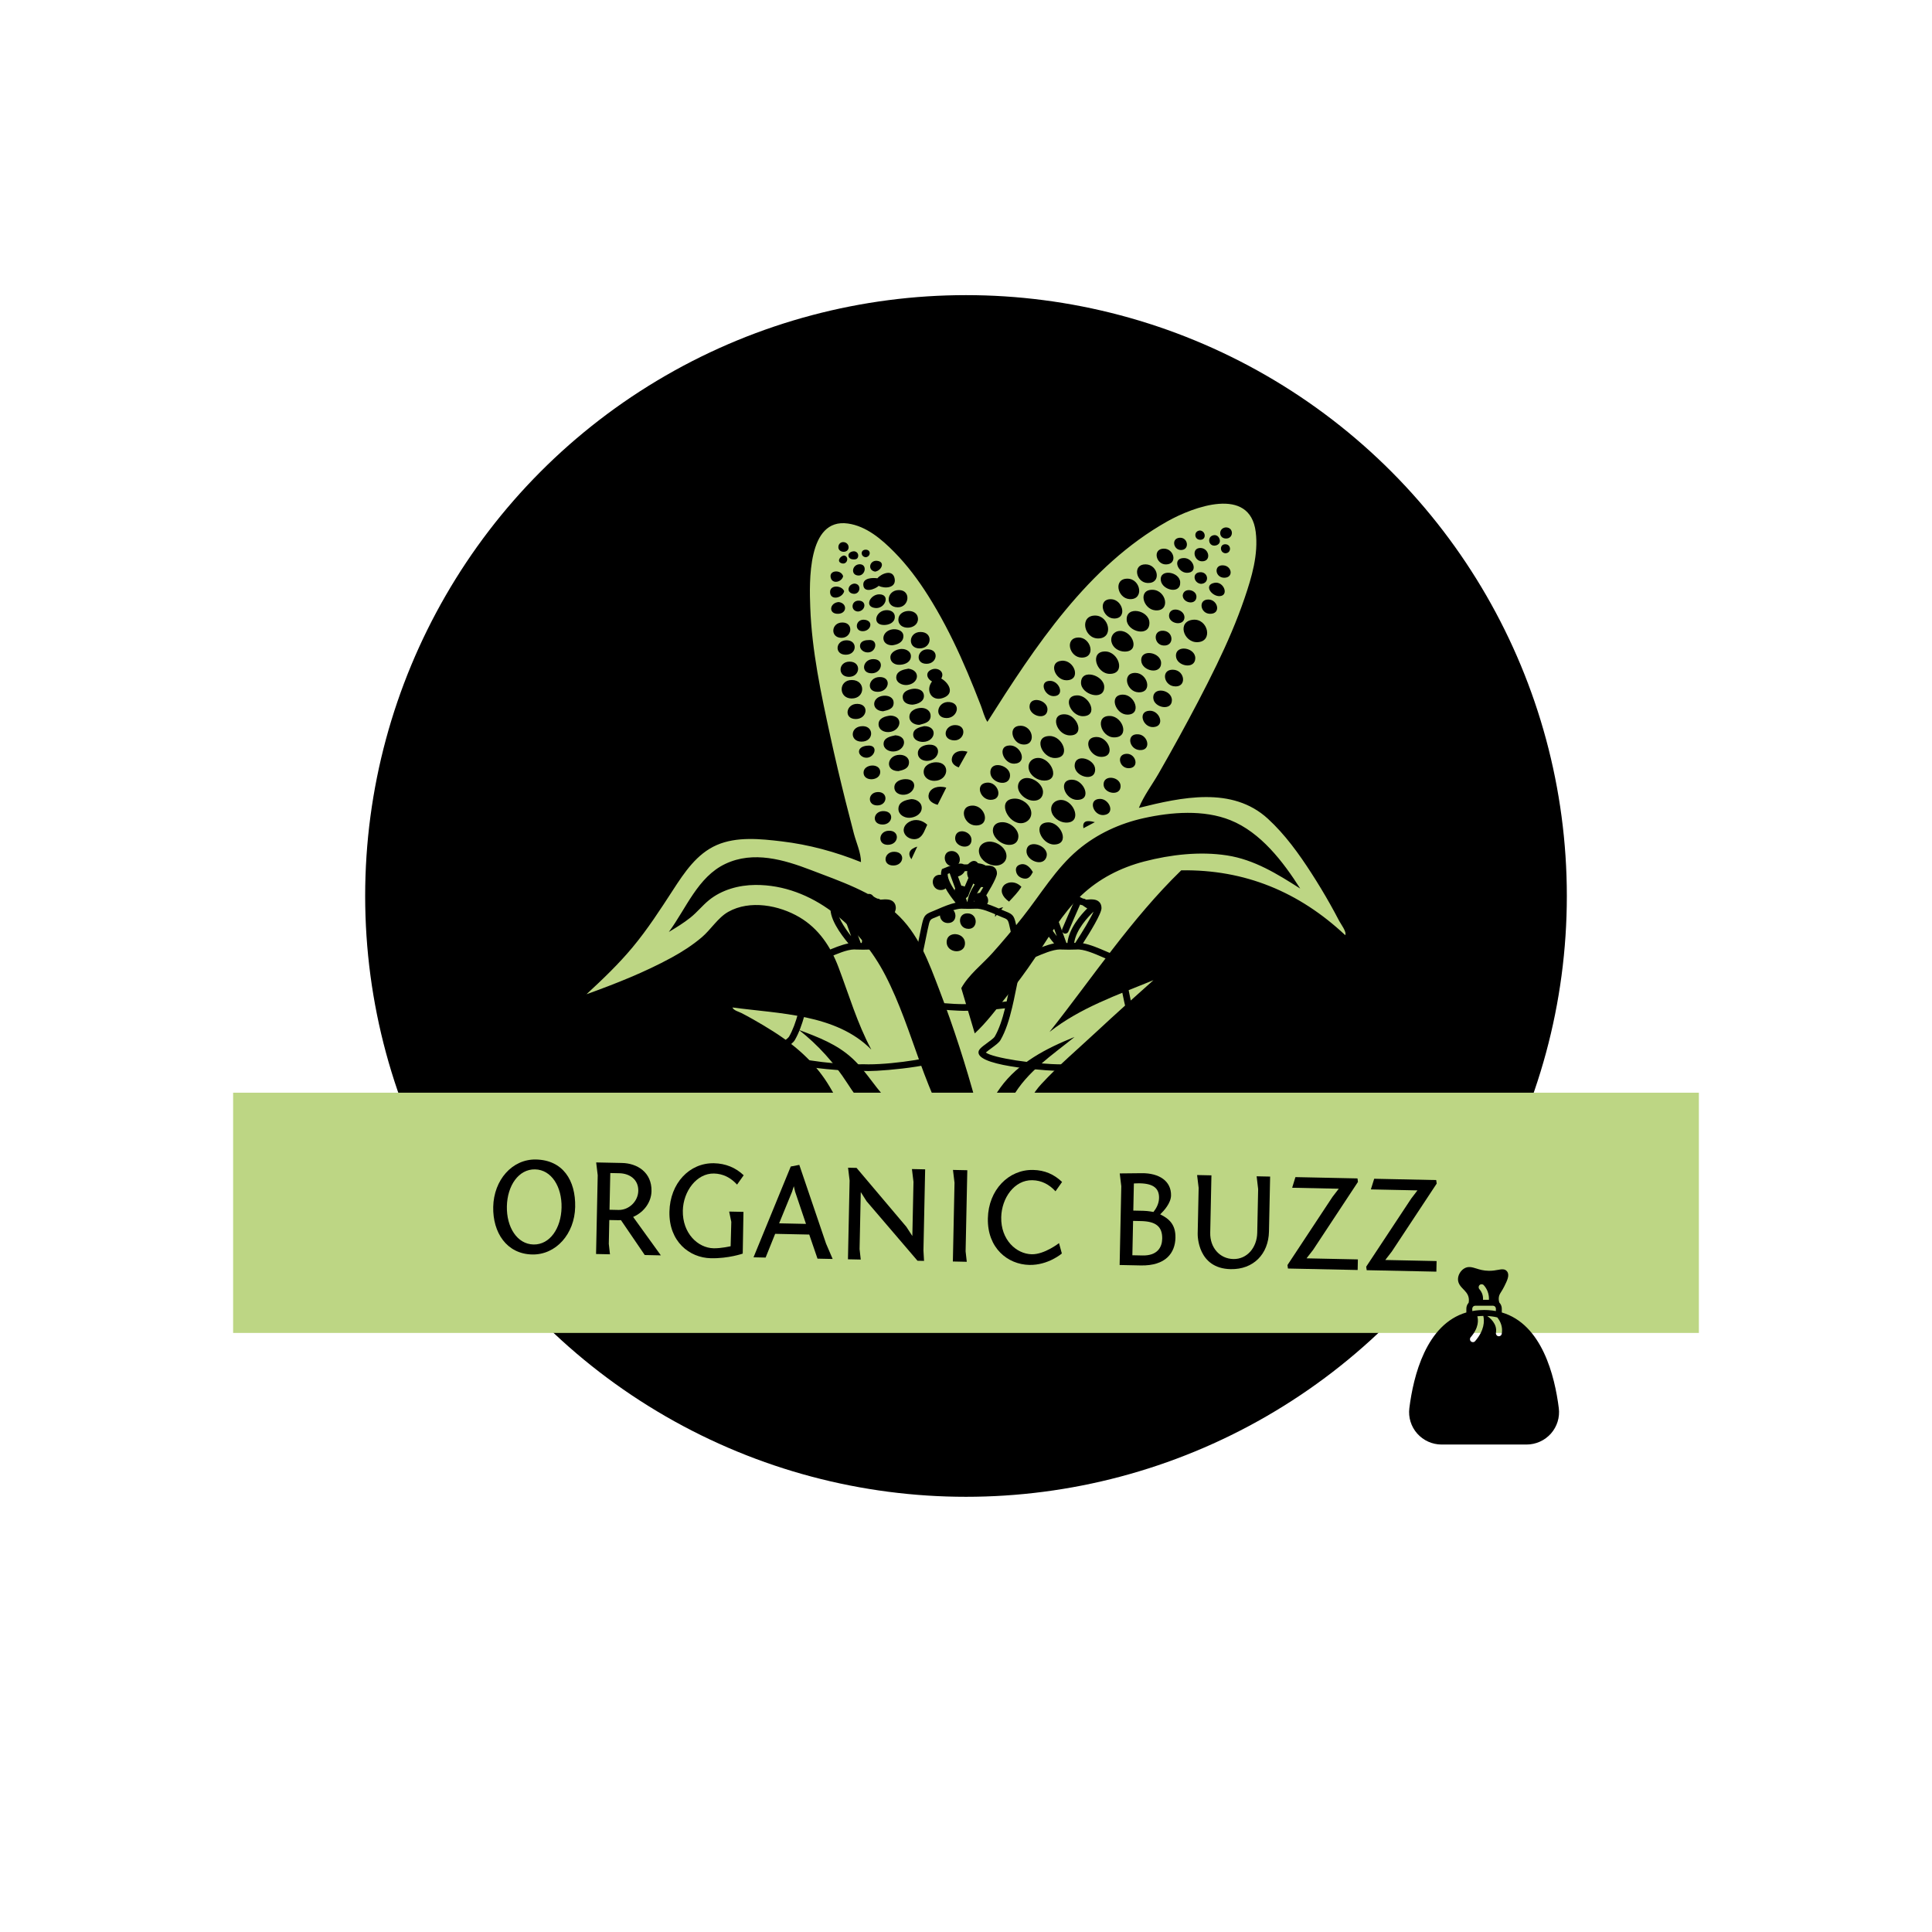
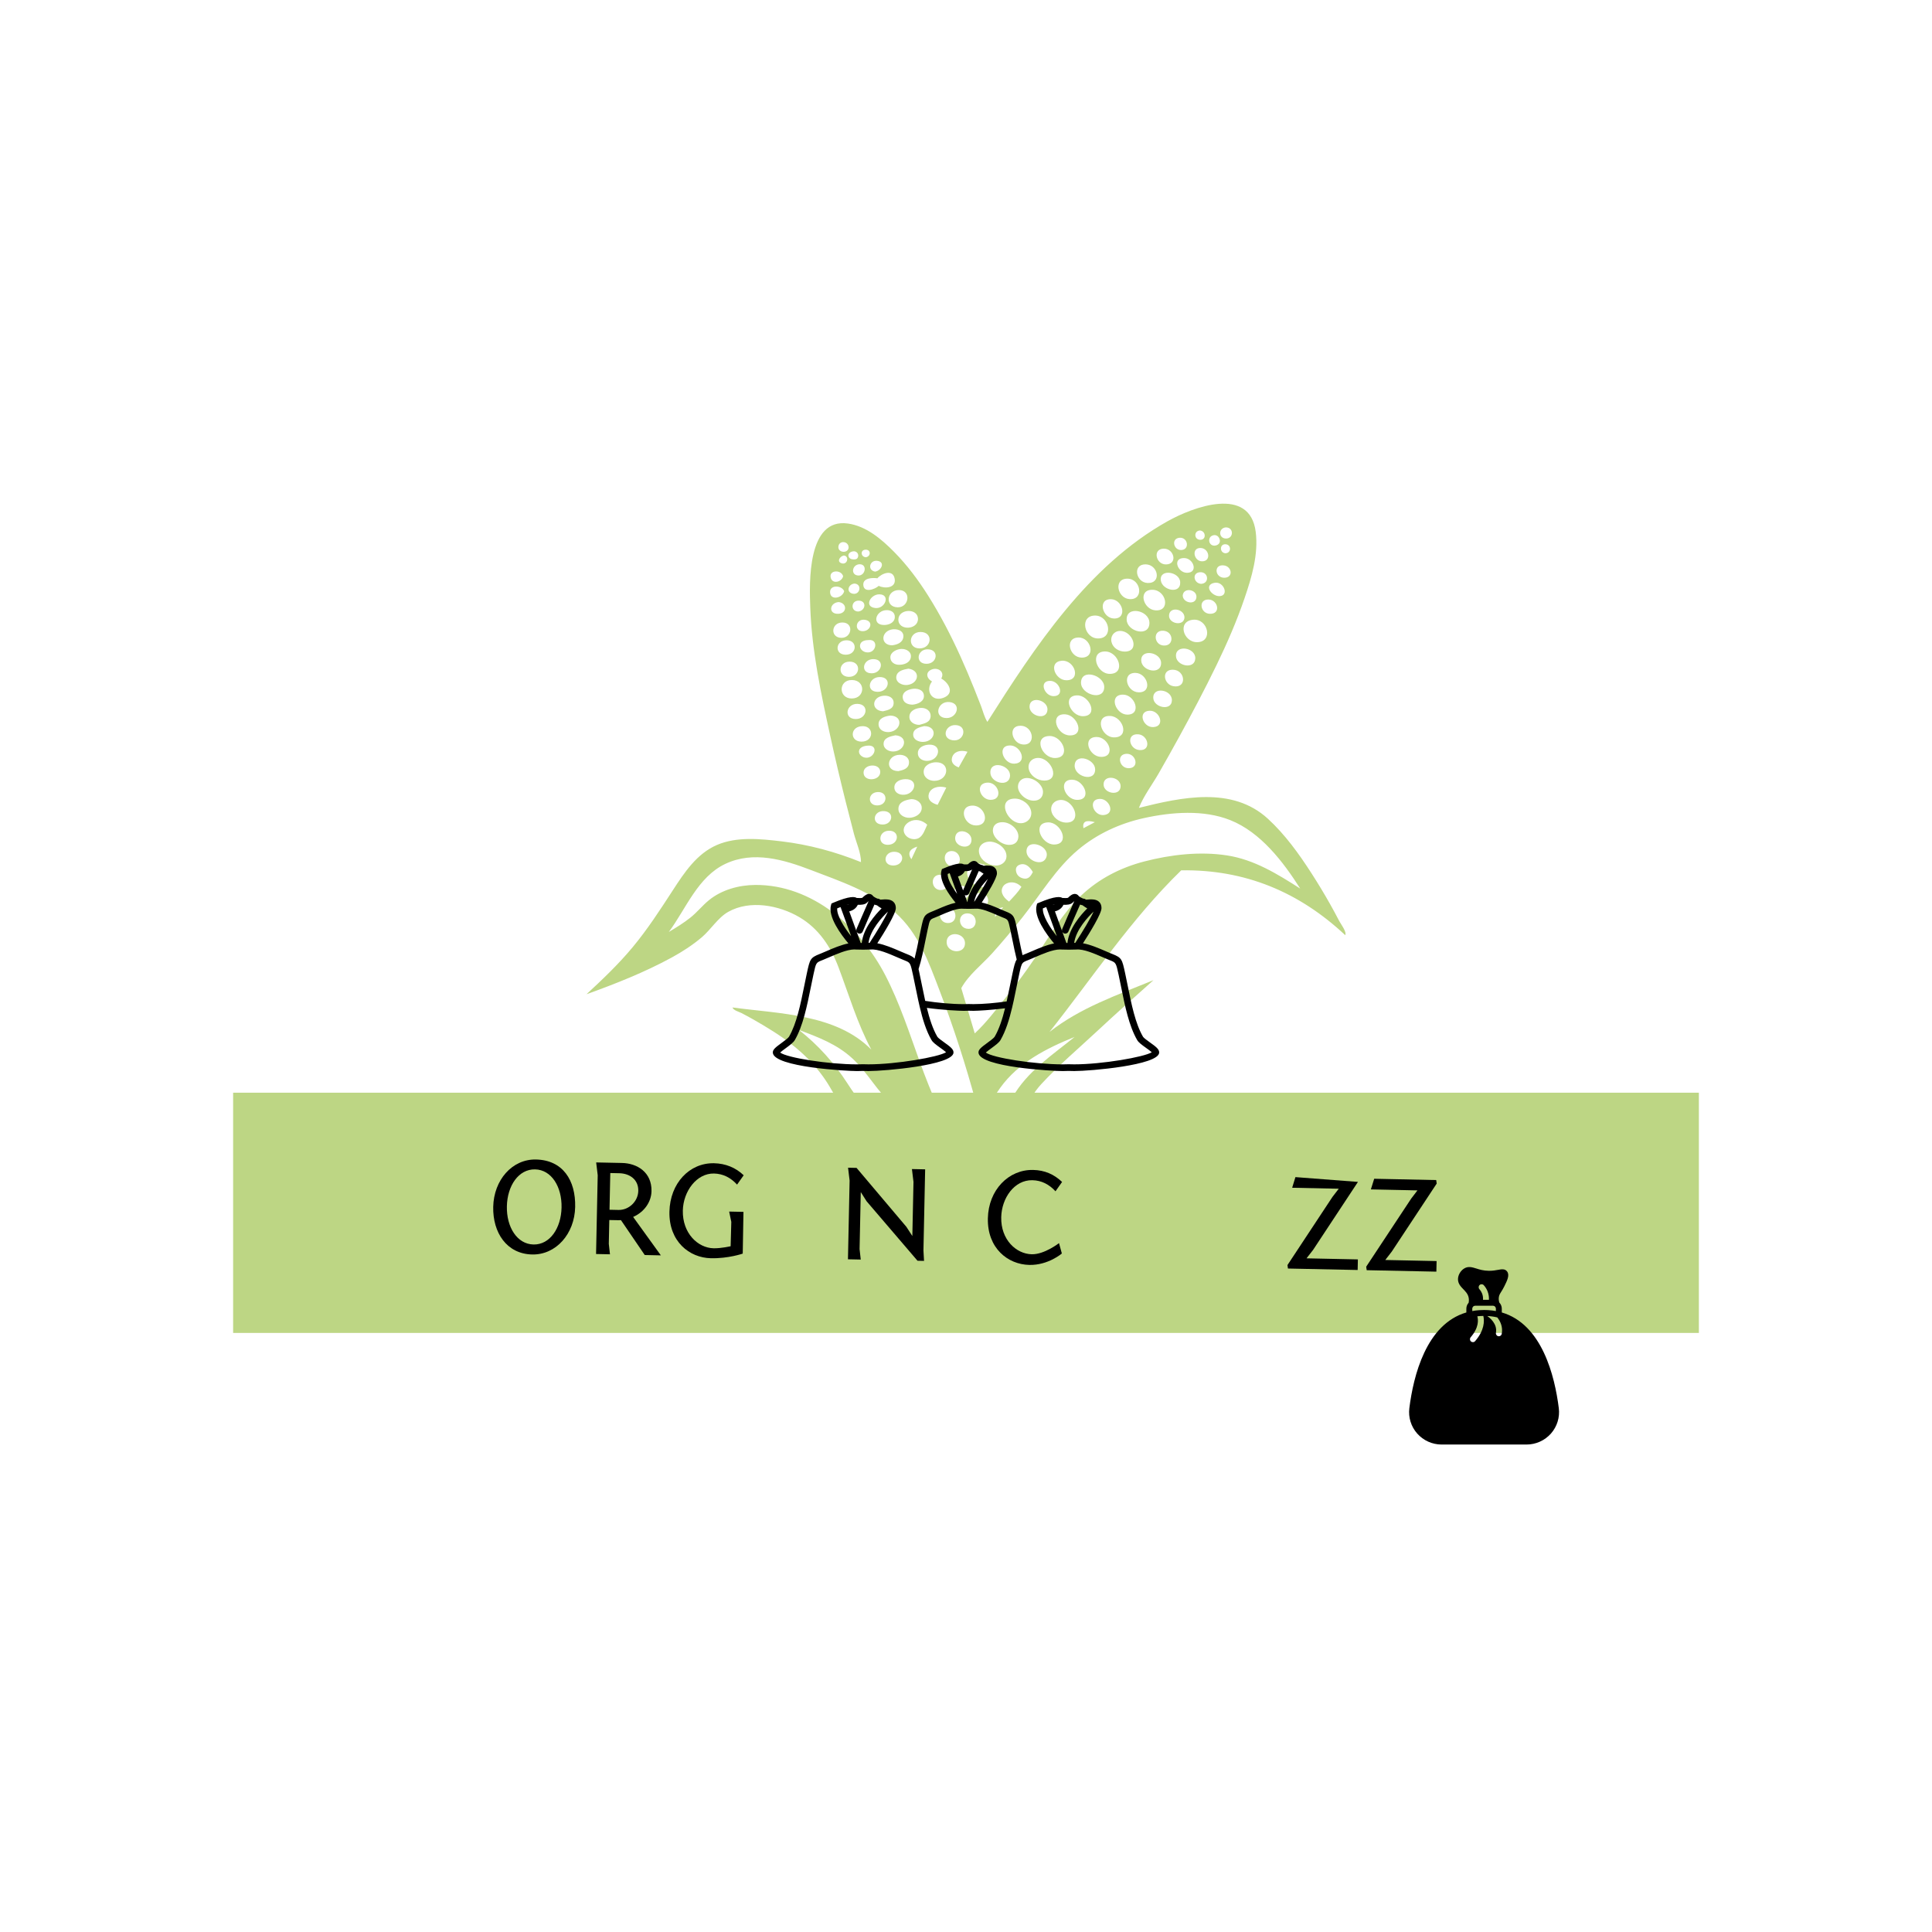
<svg xmlns="http://www.w3.org/2000/svg" version="1.1" width="500" height="500" viewBox="0 0 500 500" xml:space="preserve">
  <desc>Created with Fabric.js 3.6.3</desc>
  <defs>
</defs>
  <g transform="matrix(3.308 0 0 3.308 250 231.875)">
-     <circle style="stroke: none; stroke-width: 0; stroke-dasharray: none; stroke-linecap: butt; stroke-dashoffset: 0; stroke-linejoin: miter; stroke-miterlimit: 4; fill: rgb(0,0,0); fill-rule: evenodd; opacity: 1;" cx="0" cy="0" r="47.006" />
-   </g>
+     </g>
  <g transform="matrix(0.21 0 0 0.21 250 231.875)">
    <path style="stroke: none; stroke-width: 0; stroke-dasharray: none; stroke-linecap: butt; stroke-dashoffset: 0; stroke-linejoin: miter; stroke-miterlimit: 4; fill: rgb(189,214,132); fill-rule: nonzero; opacity: 1;" transform=" translate(-500, -500)" d="M 959.981 530.896 c -3.576 -6.878 -7.26 -13.698 -11.057 -20.456 c -7.319 -13.028 -15.052 -25.833 -23.147 -38.394 c -15.44 -23.954 -32.607 -47.82 -53.693 -67.177 c -43.966 -40.361 -106.54 -26.487 -159.012 -13.426 c 5.837 -14.698 16.462 -28.691 24.347 -42.43 c 8.532 -14.868 16.927 -29.814 25.162 -44.849 c 16.051 -29.307 31.734 -58.875 46.295 -88.954 c 12.95 -26.753 24.829 -54.059 34.427 -82.207 c 8.832 -25.904 17.189 -53.91 13.745 -81.596 c -7.108 -57.128 -77.142 -30.925 -108.87 -13.097 C 650.324 93.293 584.912 192.969 526.349 285.437 c -3.734 -5.655 -5.497 -13.466 -7.947 -19.794 c -2.764 -7.14 -5.565 -14.266 -8.429 -21.367 c -5.314 -13.179 -10.832 -26.277 -16.691 -39.224 c -11.715 -25.886 -24.825 -51.209 -40.001 -75.248 c -12.134 -19.22 -25.797 -37.535 -41.783 -53.736 c -15.501 -15.71 -34.385 -31.891 -57.067 -35.059 c -50.135 -7.003 -47.487 72.598 -46.357 103.468 c 1.958 53.459 13.278 106.287 24.654 158.393 c 5.867 26.875 12.181 53.651 18.852 80.337 c 3.336 13.346 6.762 26.67 10.266 39.974 c 2.866 10.883 8.797 23.765 8.733 35.106 c -31.383 -12.677 -64.265 -21.598 -97.907 -25.587 c -25.863 -3.066 -55.193 -6.164 -79.752 4.513 c -24.722 10.748 -39.981 33.87 -54.158 55.695 c -15.687 24.149 -31.157 48.089 -49.611 70.277 c -17.415 20.938 -36.897 39.499 -56.86 57.947 c 35.582 -12.844 71.615 -27.03 104.872 -45.181 c 13.103 -7.151 25.718 -15.281 37.13 -24.932 c 11.301 -9.557 19.901 -24.231 32.761 -31.464 c 26.659 -14.994 62.635 -8.142 87.736 6.673 c 23.634 13.949 38.45 36.215 48.001 61.431 c 12.959 34.216 23.166 69.303 40.525 101.695 c -43.312 -44.028 -113.975 -44.151 -171.112 -51.938 c 1.158 3.597 8.064 5.327 11.079 6.874 c 4.907 2.519 9.75 5.162 14.549 7.882 c 8.35 4.734 16.614 9.661 24.716 14.81 c 14.773 9.39 28.851 19.977 41.317 32.298 c 10.848 10.722 20.402 22.731 28.161 35.871 c 8.229 13.937 15.399 27.776 25.999 40.184 c 10.674 12.494 23.013 23.415 36.434 32.869 c 12.721 8.962 26.245 17.018 36.988 28.442 c 22.786 24.229 20.691 55.695 27.045 86.337 c 2.981 14.376 8.854 26.396 21.197 34.888 c 14.694 10.109 31.737 16.103 46.806 25.587 c -0.893 -34.024 5.404 -67.385 3.891 -101.39 c -0.648 -14.566 3.714 -27.156 10.937 -39.597 c 7.045 -12.135 12.898 -24.875 17.701 -38.056 c 9.345 -25.646 14.464 -51.628 33.596 -72.384 c 21.269 -23.073 45.785 -43.798 68.727 -65.194 c 22.918 -21.374 46.274 -42.193 69.663 -63.047 c -44.692 18.388 -89.944 33.796 -128.091 63.8 c 53.299 -67.321 100.604 -139.208 162.318 -199.173 c 78.646 -1.231 145.338 26.719 202.097 79.875 C 969.484 544.42 961.768 534.334 959.981 530.896 z M 713.9 320.202 c -13.144 -0.897 -16.813 -20.577 -1.636 -19.445 C 724.711 301.686 728.832 321.221 713.9 320.202 z M 425.154 424.616 c -4.269 -6.201 -1.061 -12.687 5.009 -16.038 c 7.495 -4.137 15.984 -2.068 22.06 3.597 c -2.626 5.465 -4.89 13.603 -10.684 16.616 C 436.256 431.538 428.503 429.481 425.154 424.616 z M 439.922 439.16 c -2.7 5.808 -4.941 10.626 -7.242 15.576 C 427.813 447.736 430.055 442.266 439.922 439.16 z M 367.568 136.057 c 10.39 -0.051 8.997 12.508 -0.526 13.406 C 357.531 149.136 358.127 136.103 367.568 136.057 z M 362.752 115.012 c 9.354 0.818 6.784 13.971 -1.897 12.54 C 351.826 126.064 354.618 115.458 362.752 115.012 z M 375.53 159.678 c 10.902 1.654 7.116 13.866 -2.628 14.021 C 361.584 173.905 363.745 157.89 375.53 159.678 z M 447.278 310.141 c -5.619 0.181 -12.571 -2.629 -12.377 -9.399 c 0.199 -6.979 8.072 -8.772 13.559 -10.072 C 465.644 290.756 462.72 309.643 447.278 310.141 z M 451.659 333.542 c -5.99 -0.096 -11.605 -3.859 -10.955 -10.454 c 0.634 -6.446 7.498 -9.174 13.246 -9.529 C 471.586 312.473 467.749 333.648 451.659 333.542 z M 412.958 301.999 c 16.636 1.138 12.337 19.57 -2.466 19.97 c -5.695 0.154 -12.277 -3.243 -12.051 -9.765 C 398.697 304.832 407.274 303.232 412.958 301.999 z M 392.267 288.991 c -0.568 -8.17 8.186 -10.596 14.662 -11.298 c 16.746 0.651 13.009 19.409 -2.101 20.334 C 399.023 298.383 392.715 295.427 392.267 288.991 z M 418.353 326.042 c 6.046 -0.03 11.976 3.389 11.367 10.208 c -0.626 7.026 -7.202 8.592 -13.002 9.885 C 399.401 346.002 402.609 326.122 418.353 326.042 z M 425.403 356.039 c 17.372 -0.191 11.882 19.956 -3.475 19.252 c -5.471 -0.251 -10.551 -3.565 -10.224 -9.568 C 412.077 358.853 419.421 356.105 425.403 356.039 z M 442.544 289.126 c -6.189 0.131 -12.749 -3.652 -12.286 -10.541 c 0.484 -7.197 8.432 -10.347 14.801 -10.35 c 6.062 -0.003 11.697 3.827 11.352 10.329 C 456.003 286.256 448.641 287.355 442.544 289.126 z M 434.074 264.256 c -5.93 -0.148 -11.852 -2.379 -12.089 -9.22 c -0.222 -6.413 5.845 -9.057 11.321 -10.129 c 5.777 -1.13 14.147 0.482 14.813 7.764 C 448.84 260.542 440.24 263.678 434.074 264.256 z M 427.371 240.013 c -6.182 0.62 -14.493 -3.236 -13.204 -10.751 c 1.186 -6.914 9.319 -8.412 14.949 -9.382 C 444.536 222.028 441.96 238.551 427.371 240.013 z M 431.831 206.833 c -1.518 6.109 -8.7 8.332 -14.313 8.26 c -5.447 0.117 -10.903 -3.349 -10.727 -9.389 c 0.184 -6.318 7.705 -9.761 13.19 -10.112 C 426.567 195.17 433.683 199.374 431.831 206.833 z M 422.774 181.105 c -0.935 6.943 -7.962 9.296 -13.879 9.995 c -14.039 -0.231 -14.006 -15.867 -1.462 -19.299 C 413.94 170.021 423.923 172.571 422.774 181.105 z M 412.277 156.602 c -0.39 6.725 -7.445 9.485 -13.295 9.453 c -15.871 -0.086 -10.108 -18.535 3.628 -18.306 C 407.958 147.838 412.619 150.712 412.277 156.602 z M 388.059 145.123 c -14.062 -1.697 -5.811 -16.915 5.094 -16.858 C 407.303 128.339 400.477 146.622 388.059 145.123 z M 369.57 190.223 c 1.177 -4.668 6.668 -5.611 10.782 -5.605 c 12.463 -1.12 9.194 17.187 -3.352 15.098 C 372.65 198.993 368.339 195.106 369.57 190.223 z M 386.097 208.114 c 14.009 0.297 10.403 17.329 -2.127 17.48 C 369.273 225.771 372.55 207.827 386.097 208.114 z M 392.88 230.236 c 15.936 -0.817 12.875 18.099 -1.566 18.191 C 376.489 248.52 379.593 230.917 392.88 230.236 z M 398.079 253.273 c 5.993 -0.652 12.741 1.824 12.743 8.697 c 0.002 7.68 -7.033 8.978 -13.098 10.435 C 382.832 271.552 383.505 254.86 398.079 253.273 z M 394.319 347.115 c 0.13 11.325 -20.707 12.53 -20.575 0.752 C 373.864 337.157 394.19 335.851 394.319 347.115 z M 390.762 371.964 c 13.693 -0.925 12.986 16.465 -0.143 16.454 C 378.24 388.408 378.726 372.777 390.762 371.964 z M 399.205 395.44 c 13.006 0.895 10.315 16.387 -1.704 16.532 C 382.903 412.149 385.288 394.483 399.205 395.44 z M 404.29 419.636 c 14.653 -0.978 13.569 17.179 -0.568 17.328 C 390.81 437.099 391.817 420.468 404.29 419.636 z M 411.883 445.537 c 13.979 0.439 11.679 17.053 -1.594 16.943 C 396.322 462.365 398.706 445.123 411.883 445.537 z M 416.713 392.487 c 0.211 -8.683 8.978 -10.761 15.834 -11.836 c 6.713 -0.139 13.651 4.612 12.834 11.921 c -0.792 7.077 -8.62 10.866 -15.097 11.091 C 423.818 403.889 416.539 399.67 416.713 392.487 z M 447.834 347.069 c -0.094 -7.885 8.268 -11.804 15.212 -11.841 c 18.398 -0.097 15.65 22.88 -2.123 22.893 C 454.368 358.126 447.919 354.204 447.834 347.069 z M 454.261 373.977 c 2.166 -7.021 11.375 -10.555 21.424 -7.467 c -3.622 7.208 -7.164 14.257 -10.642 21.179 C 456.026 385.207 452.332 380.23 454.261 373.977 z M 486.748 427.273 c 1.909 -11.852 20.054 -7.282 20.026 3.632 C 506.738 444.53 484.701 439.979 486.748 427.273 z M 496.251 503.625 c -11.218 1.269 -15.346 -16.326 -2.434 -16.259 C 504.176 487.42 508.057 502.29 496.251 503.625 z M 483.537 463.419 c -11.659 -0.059 -13.629 -18.417 -1.465 -18.787 C 494.074 444.267 496.964 463.487 483.537 463.419 z M 467.95 473.882 c 12.183 -0.054 13.866 18.652 0.975 18.816 C 456.827 492.852 455.113 473.939 467.95 473.882 z M 477.159 514.1 c 12.241 0.36 13.755 19.445 0.401 19.258 C 464.973 533.183 464.337 513.724 477.159 514.1 z M 498.773 557.935 c 0.424 14.528 -22.573 12.916 -22.629 -1.019 C 476.086 542.671 498.383 544.597 498.773 557.935 z M 501.451 521.45 c 14.356 -0.259 13.912 21.7 -0.762 18.819 C 489.955 538.161 489.651 521.663 501.451 521.45 z M 516.038 496.223 c 11.9 -2.291 16.538 16.565 3.184 16.68 C 509.531 512.986 505.872 498.18 516.038 496.223 z M 521.832 489.184 c -10.289 0.012 -20.282 -8.508 -20.429 -17.419 c -0.119 -7.161 5.238 -12.062 13.073 -11.962 c 10.19 0.13 20.239 9.021 20.099 17.782 C 534.462 484.671 529.513 489.175 521.832 489.184 z M 516.5 448.401 c -3 -10.08 5.451 -16.225 14.639 -15.265 c 7.456 0.779 15.869 6.318 18.137 13.789 c 2.797 9.218 -4.378 15.941 -13.122 15.58 C 527.9 462.291 518.935 456.581 516.5 448.401 z M 660.967 304.082 c 14.947 -0.073 24.346 24.548 5.65 24.509 C 651.558 328.56 642.51 304.172 660.967 304.082 z M 659.157 343.932 c 0.198 16.454 -26.178 9.158 -25.229 -5.156 C 634.938 323.555 659.006 331.315 659.157 343.932 z M 677.969 278.19 c 15.59 0.992 24.115 26.514 4.504 26.381 C 665.869 304.457 658.119 276.927 677.969 278.19 z M 693.281 251.869 c 15.101 -0.164 23.731 24.773 5.499 24.66 C 684.223 276.44 675.363 252.064 693.281 251.869 z M 708.844 225.097 c 14.815 0.248 21.755 24.273 3.948 23.938 C 697.766 248.752 691.491 224.806 708.844 225.097 z M 715.958 209.987 c -0.699 -15.11 24.253 -10.354 24.477 2.746 C 740.697 228.045 716.561 223.037 715.958 209.987 z M 743.15 173.128 c 13.133 0.82 13.652 19.413 0.03 18.215 C 731.386 190.307 729.95 172.303 743.15 173.128 z M 750.216 154.409 c 0.403 -11.652 18.73 -8.419 19.035 2.137 C 768.995 168.158 749.856 164.811 750.216 154.409 z M 740.101 111.187 c -2.019 -14.781 23.09 -11.003 23.863 1.992 C 764.88 128.601 741.768 123.394 740.101 111.187 z M 733.096 147.98 c -14.871 -1.355 -21.635 -25.584 -3.244 -25.307 C 746.985 122.931 752.608 149.757 733.096 147.98 z M 726.042 163.331 c 0.228 18.038 -27.207 11.189 -28.023 -3.504 C 697.022 141.861 725.846 147.759 726.042 163.331 z M 695.613 198.834 c -7.21 0.01 -14.535 -4.477 -16.287 -11.73 c -1.73 -7.16 3.004 -13.574 10.42 -13.724 C 705.383 173.062 715.116 198.807 695.613 198.834 z M 677.067 226.294 c -16.559 -0.126 -25.167 -27.804 -5.485 -27.606 C 688.311 198.856 697.404 226.449 677.067 226.294 z M 670.351 242.472 c -0.024 17.845 -28.738 9.488 -28.613 -5.337 C 641.889 219.151 670.371 227.927 670.351 242.472 z M 644.117 278.463 c -15.334 0.154 -26.349 -25.454 -7.033 -25.66 C 652.245 252.641 663.828 278.264 644.117 278.463 z M 627.904 302.129 c -16.556 -0.251 -25.434 -27.288 -5.499 -25.974 C 637.233 277.132 647.169 302.421 627.904 302.129 z M 609.592 329.99 c -16.51 0.021 -27.133 -26.971 -6.528 -27.114 C 619.547 302.763 630.023 329.965 609.592 329.99 z M 596.238 357.801 c -7.988 -0.073 -16.784 -5.672 -18.766 -13.694 c -1.924 -7.786 3.362 -14.082 11.237 -14.217 C 605.297 329.606 617.234 357.993 596.238 357.801 z M 594.901 371.822 c 0.021 6.483 -4.449 10.754 -11.267 10.765 c -9.79 0.016 -19.721 -8.839 -19.594 -17.471 c 0.089 -6.054 4.641 -10.459 10.84 -10.493 C 584.668 354.571 594.873 363.338 594.901 371.822 z M 580.329 396.03 c 1.373 8.788 -6.318 15.338 -14.771 14.183 c -15.878 -2.171 -27.272 -29.931 -5.418 -30.189 C 569.003 379.919 578.912 386.964 580.329 396.03 z M 564.563 426.698 c -0.171 6.564 -4.477 10.44 -11.505 10.353 c -9.984 -0.124 -20.197 -9.379 -19.952 -18.082 c 0.175 -6.221 4.767 -10.005 12.001 -9.89 C 554.977 409.235 564.786 418.118 564.563 426.698 z M 545.861 513.915 c -3.479 4.096 -6.562 7.727 -10.098 11.891 C 535.964 517.982 538.396 515.138 545.861 513.915 z M 546.258 487.464 c 3.743 -4.762 14.22 -6.93 22.037 1.317 c -4.201 6.615 -9.69 12.221 -15.246 18.163 C 544.154 500.703 541.783 493.158 546.258 487.464 z M 561.561 468.775 c -0.459 -3.97 1.636 -6.38 5.188 -7.532 c 5.565 -1.805 11.19 1.51 15.633 9.305 c -2.381 4.551 -5.155 9.237 -11.494 7.915 C 565.995 477.442 562.204 474.339 561.561 468.775 z M 574.57 444.201 c 1.099 -15.407 27.96 -6.289 24.759 6.968 C 595.948 465.172 573.678 456.699 574.57 444.201 z M 601.25 409.313 c 15.82 -0.387 27.691 27.023 7.377 27.293 C 592.852 436.816 580.94 409.81 601.25 409.313 z M 605.079 394.525 c -1.09 -8.127 5.777 -13.59 13.467 -12.774 c 15.5 1.646 24.858 28.455 4.42 27.833 C 614.894 409.339 606.193 402.824 605.079 394.525 z M 631.64 356.77 c 14.019 0.86 24.179 24.937 5.323 24.798 C 621.095 381.451 612.607 355.602 631.64 356.77 z M 658.802 409.055 c -5.046 2.672 -9.53 5.046 -14.112 7.472 C 643.38 408.317 647.584 405.978 658.802 409.055 z M 665.192 380.36 c 11.581 -0.012 19.191 18.3 4.771 19.888 C 656.656 401.713 649.646 380.377 665.192 380.36 z M 669.548 362.64 c -0.166 -12.842 20.95 -9.729 20.989 1.986 C 690.58 377.532 669.697 374.117 669.548 362.64 z M 697.963 324.802 c 11.664 -0.331 16.263 17.747 2.411 17.744 C 688.72 342.544 684.907 325.173 697.963 324.802 z M 730.7 291.886 c -13.008 0.533 -19.578 -19.886 -4.183 -20.154 C 739.044 271.514 745.849 291.266 730.7 291.886 z M 730.829 256.415 c -1.184 -14.824 22.921 -11.013 22.914 2.301 C 753.737 272.462 731.761 268.088 730.829 256.415 z M 755.711 241.53 c -12.313 -2.039 -15.32 -20.624 -0.721 -20.361 C 770.404 221.447 772.654 244.336 755.711 241.53 z M 758.76 204.481 c -0.751 -14.831 24.195 -10.686 23.801 2.694 C 782.145 221.321 759.387 216.851 758.76 204.481 z M 784.848 187.247 c -16.892 0.226 -24.914 -25.599 -5.151 -27.643 C 798.3 157.681 805.146 186.976 784.848 187.247 z M 788.415 101.027 c 10.516 -0.645 12.059 13.88 1.221 14.326 C 780.439 114.544 778.212 101.652 788.415 101.027 z M 818.146 107.83 c -11.496 -0.138 -13.207 -16.612 -0.57 -15.232 C 827.933 93.728 829.823 107.911 818.146 107.83 z M 819.817 66.555 c 7.539 0.348 7.342 11.17 -0.306 11.111 C 812.423 76.895 812.325 66.209 819.817 66.555 z M 820.128 45.776 c 10.392 -0.13 9.814 14.237 -0.129 13.711 C 810.962 59.008 811.025 46.642 820.128 45.776 z M 803.274 56.014 c 3.41 -1.585 7.616 -0.674 9.247 4.246 c 1.255 3.785 -0.786 6.825 -4.609 7.788 c -1.344 0.338 -2.558 0.305 -3.664 -0.004 C 798.66 66.485 798.013 58.458 803.274 56.014 z M 806.334 114.057 c 11.412 -2.074 18.279 15.958 6.042 16.459 C 802.416 130.627 792.473 116.576 806.334 114.057 z M 800.477 152.264 c -11.857 -0.379 -14.623 -17.851 -1.635 -17.602 C 810.641 134.888 814.649 152.718 800.477 152.264 z M 788.343 49.596 c 7.452 0.691 8.103 11.757 0.139 11.472 C 780.915 60.797 780.503 50.046 788.343 49.596 z M 789.047 71.146 c 10.859 0.33 13.676 16.716 1.642 16.426 C 780.647 87.329 777.476 70.947 789.047 71.146 z M 783.882 132.614 c -1.667 9.497 -16.99 5.998 -16.784 -3.167 C 768.421 118.873 785.654 122.519 783.882 132.614 z M 772.305 101.749 c -11.522 -0.043 -18.334 -18.146 -3.717 -18.196 C 780.527 83.513 786.618 101.802 772.305 101.749 z M 762.857 58.59 c 10.885 -1.186 13.273 15.041 2.062 15.07 C 755.75 73.684 752.654 59.702 762.857 58.59 z M 743.704 71.98 c 12.931 -0.209 17.519 19.34 2.703 19.439 C 733.96 91.502 729.568 72.208 743.704 71.98 z M 721.31 91.318 c 15.532 0.153 20.109 23.531 2.574 22.981 C 709.329 113.842 704.771 91.156 721.31 91.318 z M 698.891 108.972 c 16.817 0.031 20.922 26.665 2.367 25.166 C 686.508 132.947 681.414 108.941 698.891 108.972 z M 678.794 134.273 c 14.506 0.355 20.471 24.178 3.554 23.792 C 668.044 157.739 661.674 133.853 678.794 134.273 z M 659.228 154.429 c 17.232 0.067 23.311 27.957 3.778 28.221 C 645.327 182.889 639.388 154.351 659.228 154.429 z M 638.556 181.5 c 15.543 -0.313 22.117 24.821 4.042 24.759 C 627.415 206.208 620.961 181.854 638.556 181.5 z M 618.028 210.106 c 15.792 -1.281 24.522 24.16 5.642 24.069 C 609.526 234.106 600.959 211.49 618.028 210.106 z M 603.657 234.909 c 11.6 -0.012 18.639 18.687 4.379 18.836 C 596.488 253.865 589.349 234.832 603.657 234.909 z M 600.391 270.77 c -1.031 13.553 -22.692 7.547 -22.084 -4.549 C 578.985 252.747 601.32 258.561 600.391 270.77 z M 566.99 290.238 c 16.593 -0.121 20.036 25.509 2.195 22.959 C 556.592 311.396 551.183 290.352 566.99 290.238 z M 554.104 314.498 c 13.569 -0.222 22.3 21.628 5.57 22.473 C 546.117 337.656 537.499 314.77 554.104 314.498 z M 554.271 351.4 c -0.277 15.484 -24.828 9.599 -24.252 -4.176 C 530.641 332.357 554.493 339.023 554.271 351.4 z M 525.771 360.337 c 14.044 -1.336 21.069 21.025 4.684 21.209 C 517.651 381.689 510.377 361.802 525.771 360.337 z M 512.256 413.099 c -15.487 -0.049 -22.026 -24.3 -4.19 -24.457 C 523.811 388.504 530.876 413.158 512.256 413.099 z M 491.028 341.573 c -7 -2.569 -9.761 -7.02 -8.14 -12.407 c 2.011 -6.684 9.531 -9.686 18.954 -6.92 C 498.039 329.042 494.509 335.352 491.028 341.573 z M 483.053 308.034 c -13.437 -2.481 -8.854 -18.746 3.631 -18.636 C 502.792 289.539 498.07 310.806 483.053 308.034 z M 475.896 280.752 c -16.349 -0.256 -11.215 -21.58 4.068 -19.68 C 494.673 262.9 489.18 280.96 475.896 280.752 z M 469.525 232.033 c 9.815 5.604 16.922 18.877 2.095 23.961 c -14.123 4.843 -21.946 -9.369 -13.5 -20.367 c -6.729 -3.603 -8.62 -11.469 -0.319 -14.745 C 465.373 217.894 474.284 223.74 469.525 232.033 z M 451.347 213.896 c -14.457 0.016 -11.844 -18.304 1.777 -17.853 C 467.344 196.514 464.577 213.881 451.347 213.896 z M 442.951 194.919 c -15.463 0.136 -13.886 -20.432 1.174 -20.258 C 459.901 174.842 458.086 194.785 442.951 194.919 z M 440.82 158.385 c 0.306 14.093 -25.071 15.105 -24.135 0.349 C 417.494 145.978 440.53 145.048 440.82 158.385 z M 415.746 144.273 c -16.042 -0.313 -13.84 -21.378 1.72 -21.247 C 432.792 123.154 430.128 144.554 415.746 144.273 z M 412.112 109.116 c 1.995 11.73 -12.673 12.365 -19.645 8.703 c -4.539 4.248 -18.706 9.45 -19.042 -1.472 c -0.261 -8.474 11.871 -8.693 17.38 -7.83 C 395.85 102.484 410.014 96.78 412.112 109.116 z M 390.378 86.971 c 10.579 1.078 5.499 12.145 -2.386 13.323 C 378.215 98.625 381.057 86.022 390.378 86.971 z M 376.466 73.255 c 6.752 0.047 6.279 8.593 -0.05 9.307 C 369.941 81.937 369.622 73.207 376.466 73.255 z M 367.309 105.084 c -10.014 -0.453 -7.783 -13.941 1.952 -13.898 C 378.781 91.6 375.86 105.471 367.309 105.084 z M 361.283 75.256 c 3.656 -0.356 6.574 2.807 5.787 6.395 c -0.698 3.184 -2.971 4.079 -7.603 3.37 c -2.04 -0.313 -3.825 -1.765 -4.27 -3.78 C 354.465 77.926 357.609 75.613 361.283 75.256 z M 342.792 69.043 c 1.227 -7.685 12.453 -6.355 12.558 1.415 C 354.998 78.434 341.483 77.245 342.792 69.043 z M 347.116 90.124 c -6.888 -1.758 -2.775 -8.769 2.351 -9.71 C 356.341 81.086 354.138 91.916 347.116 90.124 z M 348.58 105.953 c -1.577 7.234 -13.366 10.273 -15.333 1.64 C 331.092 98.13 346.293 97.574 348.58 105.953 z M 332.487 125.678 c -0.348 -9.522 14.518 -8.64 17.381 -1.287 C 347.971 132.821 332.88 136.447 332.487 125.678 z M 343.028 137.792 c 10.761 1.22 10.588 14.032 -0.469 14.469 C 330.113 152.752 331.625 138.718 343.028 137.792 z M 347.82 162.977 c 14.227 0.189 11.709 19.15 -1.473 18.909 C 332.195 181.628 333.772 162.79 347.82 162.977 z M 352.34 184.908 c 14.484 -0.398 13.659 17.759 -0.453 17.799 C 337.659 202.749 338.914 185.278 352.34 184.908 z M 356.433 211.215 c 15.009 -0.109 13.495 18.927 -0.845 18.757 C 341.478 229.805 342.303 211.318 356.433 211.215 z M 359.396 233.864 c 17.279 0.152 16.637 22.883 -0.351 22.769 C 342.612 256.521 342.626 233.716 359.396 233.864 z M 366.323 263.261 c 15.012 0.485 11.742 18.721 -2.152 18.689 C 348.811 281.914 351.982 262.798 366.323 263.261 z M 370.355 290.887 c 16.62 -2.197 17.066 19.017 0.846 18.925 C 357.146 309.732 356.843 292.672 370.355 290.887 z M 368.332 320.542 c 1.393 -4.836 8.348 -5.942 12.46 -5.882 c 12.372 0.647 5.336 17.392 -5.843 14.71 C 371.13 328.453 367.098 324.826 368.332 320.542 z M 240.322 486.421 c -20.176 0.132 -41.435 5.929 -57.241 18.879 c -8.052 6.597 -14.501 14.819 -22.663 21.329 c -8.351 6.661 -17.474 12.263 -26.636 17.721 c 21.245 -28.678 35.638 -67.859 69.716 -83.935 c 34.529 -16.289 72.001 -5.178 105.548 7.684 c 35.528 13.621 75.073 26.812 103.952 52.513 c 28.62 25.471 41.142 61.202 54.477 96.065 c 17.466 45.665 32.392 92.282 45.235 139.451 c -11.284 17.608 -17.853 36.69 -20.138 58.66 c -19.654 -35.261 -35.501 -71.633 -49.229 -109.572 c -13.085 -36.161 -25.043 -73.21 -42.759 -107.455 C 369.879 538.409 310.542 485.962 240.322 486.421 z M 518.754 958.14 c -19.759 -10.815 -33.104 -28.163 -37.274 -50.39 c -4.925 -26.253 -5.763 -55.23 -20.587 -78.317 c -13.807 -21.504 -35.702 -32.66 -56.894 -45.495 c -22.342 -13.532 -36.496 -31.829 -50.411 -53.392 c -16.085 -24.926 -36.139 -47.131 -59.481 -65.456 c 23.856 9.002 46.627 17.464 65.731 35.016 c 18.901 17.364 30.479 40.646 49.975 57.592 c 18.498 16.079 41.068 25.332 56.854 44.72 c 14.582 17.909 22.76 39.738 26.974 62.245 c 3.031 16.185 5.155 32.853 9.389 48.771 c 2.114 7.948 5.124 15.666 8.987 22.928 C 515.918 943.697 520.716 949.336 518.754 958.14 z M 633.808 673.765 c -27.904 22.661 -58.629 42.596 -76.646 74.628 c -8.717 15.499 -14.193 32.558 -22.595 48.246 c -8.883 16.587 -19.529 30.78 -23.842 49.479 c -3.386 -37.476 9.627 -79.452 31.597 -109.874 C 564.644 705.335 599.165 687.679 633.808 673.765 z M 821.566 450.015 c -33.422 -5.132 -69.227 -1.005 -101.784 7.442 c -29.135 7.559 -55.854 21.194 -77.79 41.973 c -23.464 22.226 -39.578 50.971 -57.409 77.609 c -11.012 16.451 -22.809 32.239 -35.217 47.662 c -12.16 15.114 -24.328 31.471 -38.569 44.687 c -5.574 -18.713 -10.99 -36.891 -16.615 -55.775 c 8.845 -16.304 25.752 -29.246 38.065 -42.948 c 13.037 -14.508 25.562 -29.471 37.676 -44.757 c 22.045 -27.817 40.677 -59.611 68.044 -82.673 c 23.381 -19.703 51.571 -32.645 81.342 -39.204 c 33.931 -7.475 73.546 -10.59 106.415 2.538 c 37.456 14.96 65.183 51.29 86.166 84.324 C 883.63 472.877 855.248 455.187 821.566 450.015 z" stroke-linecap="round" />
  </g>
  <g transform="matrix(0.482 0 0 0.079 250 313.875)">
    <rect style="stroke: none; stroke-width: 1; stroke-dasharray: none; stroke-linecap: butt; stroke-dashoffset: 0; stroke-linejoin: miter; stroke-miterlimit: 4; fill: rgb(189,214,132); fill-rule: evenodd; opacity: 1;" x="-393.5" y="-393.5" rx="0" ry="0" width="787" height="787" />
  </g>
  <g transform="matrix(1 0.021 -0.021 1 249.498 315.22)" style="">
    <path fill="#000000" opacity="1" d="M-111.06-12.81C-117.22-12.81-121.86-7.27-121.86-0.32C-121.86 6.34-118.12 11.78-111.53 11.78C-105.37 11.78-100.66 6.23-100.66-0.75C-100.66-7.66-104.11-12.81-111.06-12.81ZM-118.33-0.53C-118.33-5.90-115.49-10.25-111.24-10.25C-106.99-10.25-104.18-5.90-104.18-0.53C-104.18 4.83-106.99 9.19-111.24 9.19C-115.49 9.19-118.33 4.83-118.33-0.53Z" />
    <path fill="#000000" opacity="1" d="M-78.23 11.31L-85.61 1.52C-82.76 0.19-81.00-2.44-81.00-5.25C-81.00-10.11-84.82-12.38-88.78-12.38L-95.47-12.38L-95.00-9.07L-95.00 11.31L-91.40 11.31L-91.76 8.61L-91.76 2.45C-89.64 2.45-89.14 2.45-88.74 2.42L-82.40 11.31ZM-91.76-0.21L-91.76-9.71L-89.42-9.71C-86.76-9.71-84.42-8.20-84.42-5.25C-84.42-2.51-86.76-0.21-89.42-0.21Z" />
    <path fill="#000000" opacity="1" d="M-57.10-0.39L-60.80-0.39L-60.19 2.27L-60.23 8.57C-60.23 8.57-62.68 9.19-64.62 9.19C-68.72 9.19-72.79 5.44-72.79-0.39C-72.79-5.39-69.41-10.15-64.94-10.15C-62.57-10.15-60.59-9.17-58.90-7.41L-57.24-9.86C-59.36-11.80-61.99-12.81-64.98-12.81C-71.32-12.81-76.25-7.41-76.25-0.03C-76.25 7.67-70.85 11.78-65.27 11.78C-60.70 11.78-57.06 10.41-57.06 10.41Z" />
-     <path fill="#000000" opacity="1" d="M-54.25 11.31L-51.12 11.31L-48.78 5.12L-39.96 5.12L-37.69 11.31L-33.77 11.31L-35.57 7.35L-42.91-12.85L-45.11-12.38ZM-44.64-5.86L-44.21-7.30L-43.85-5.90L-40.86 2.38L-47.81 2.38Z" />
    <path fill="#000000" opacity="1" d="M-10.33-12.38L-13.75-12.38L-13.28-9.07L-13.28 4.94L-14.87 2.60L-28.08-12.38L-30.28-12.38L-29.81-9.07L-29.81 11.31L-26.50 11.31L-26.86 8.61L-26.86-6.15L-25.31-3.81L-11.81 11.31L-10.12 11.31L-10.33 8.61Z" />
-     <path fill="#000000" opacity="1" d="M0.58-12.38L-3.13-12.38L-2.66-9.07L-2.66 11.31L0.94 11.31L0.58 8.61Z" />
    <path fill="#000000" opacity="1" d="M25.16-9.86C23.04-11.80 20.59-12.81 17.60-12.81C11.27-12.81 6.16-7.41 6.16-0.03C6.16 7.67 11.56 11.78 17.14 11.78C22.03 11.78 25.49 8.65 25.49 8.65L24.70 5.98C24.70 5.98 20.99 9.01 17.71 9.01C13.68 9.01 9.61 5.41 9.61-0.39C9.61-5.39 12.82-10.15 17.46-10.15C19.84-10.15 21.82-9.17 23.51-7.41Z" />
    <path fill="#000000" opacity="1" d="" />
-     <path fill="#000000" opacity="1" d="M43.74-9.86C44.28-9.89 44.82-9.93 45.29-9.93C48.78-9.93 50.33-8.74 50.33-6.22C50.33-4.64 49.57-3.41 48.96-2.59C48.89-2.59 47.70-2.84 46.33-2.84L43.74-2.84ZM40.03-12.38L40.50-9.07L40.50 11.31L45.94 11.31C52.49 11.31 54.79 7.82 54.79 3.97C54.79 0.55 53.06-0.93 50.72-2.01C51.66-2.95 53.42-4.96 53.42-6.94C53.42-10.69 50.22-12.70 45.72-12.56ZM43.74-0.17L45.79-0.17C49.46-0.17 51.37 1.01 51.37 4.29C51.37 6.49 50.22 8.72 46.37 8.72L43.74 8.72Z" />
-     <path fill="#000000" opacity="1" d="M75.92 2.24C75.92 6.05 73.44 9.15 69.88 9.15C66.35 9.15 63.76 6.31 63.76 2.49L63.76-12.38L60.05-12.38L60.52-9.07L60.52 2.78C60.52 3.35 60.73 11.78 69.23 11.78C75.13 11.78 78.95 7.67 78.95 1.84L78.95-12.38L75.46-12.38L75.92-9.07Z" />
-     <path fill="#000000" opacity="1" d="M84.06 11.31L102.10 11.31L102.10 8.57L88.81 8.57L90.47 6.34L101.70-11.48L101.56-12.38L85.50-12.38L84.71-9.61L96.77-9.61L95.18-7.45L83.92 10.41Z" />
+     <path fill="#000000" opacity="1" d="M84.06 11.31L102.10 11.31L102.10 8.57L88.81 8.57L90.47 6.34L101.70-11.48L85.50-12.38L84.71-9.61L96.77-9.61L95.18-7.45L83.92 10.41Z" />
    <path fill="#000000" opacity="1" d="M104.44 11.31L122.47 11.31L122.47 8.57L109.19 8.57L110.84 6.34L122.08-11.48L121.93-12.38L105.88-12.38L105.08-9.61L117.14-9.61L115.56-7.45L104.29 10.41Z" />
  </g>
  <g transform="matrix(0.49 0 0 0.49 384.077 350.877)">
    <path style="stroke: none; stroke-width: 0; stroke-dasharray: none; stroke-linecap: butt; stroke-dashoffset: 0; stroke-linejoin: miter; stroke-miterlimit: 4; fill: rgb(0,0,0); fill-rule: nonzero; opacity: 1;" transform=" translate(-50.001, -50)" d="m 89.469 77.672 c -2.141 -17.062 -8.875 -44.344 -30.109 -50.562 v -1.984 c 0 -1.25 -0.484 -2.391 -1.297 -3.234 c -0.312 -0.969 -0.391 -1.906 -0.266 -2.797 c 0.141 -1.141 0.578 -1.828 1.297 -2.984 c 0.438 -0.703 1 -1.594 1.578 -2.766 c 1.5 -3.031 2.938 -5.875 1.516 -7.844 c -1.125 -1.562 -2.922 -1.234 -4.828 -0.891 c -1.266 0.234 -2.828 0.531 -4.828 0.5 c -2.844 -0.031 -4.875 -0.656 -6.656 -1.219 c -2.219 -0.688 -4.312 -1.344 -6.516 0.078 c -1.891 1.234 -3.156 3.5 -3.141 5.656 c 0.031 2.328 1.516 3.859 2.828 5.219 c 1.219 1.266 2.391 2.469 2.797 4.375 c 0.188 0.875 0.188 1.812 0 2.781 c -0.766 0.828 -1.203 1.938 -1.203 3.125 v 1.984 c -21.234 6.219 -27.969 33.5 -30.109 50.562 c -0.609 4.844 0.906 9.719 4.141 13.391 c 3.266 3.688 7.969 5.812 12.906 5.812 h 44.844 c 4.938 0 9.641 -2.125 12.906 -5.812 c 3.234 -3.672 4.75 -8.547 4.141 -13.391 z m -46.547 -37.453 c 4.453 -5.172 4.031 -9.266 3.516 -11.078 c 1.031 -0.125 2.078 -0.188 3.172 -0.203 c 0.625 2.734 0.609 7.594 -4.328 13.312 c -0.297 0.359 -0.734 0.547 -1.172 0.547 c -0.359 0 -0.734 -0.125 -1.031 -0.375 c -0.641 -0.562 -0.719 -1.547 -0.156 -2.203 z m 14.062 -10.484 c 1.656 2.094 3.016 5.031 2.344 8.672 c -0.125 0.75 -0.781 1.281 -1.531 1.281 c -0.094 0 -0.188 0 -0.281 -0.031 c -0.844 -0.156 -1.406 -0.969 -1.25 -1.812 c 0.875 -4.734 -3.406 -8.047 -4.594 -8.859 c 1.875 0.094 3.641 0.344 5.312 0.75 z m -7.547 -9.297 c 0.062 -0.969 -0.016 -2.141 -0.5 -3.359 c -0.328 -0.828 -0.797 -1.578 -1.406 -2.266 c -0.578 -0.641 -0.516 -1.625 0.125 -2.203 s 1.641 -0.516 2.203 0.125 c 0.859 0.953 1.516 2.031 1.984 3.203 c 0.641 1.641 0.797 3.203 0.719 4.5 z m -5.672 4.688 c 0 -0.422 0.172 -0.812 0.453 -1.094 c 0.078 -0.062 0.156 -0.125 0.219 -0.203 c 0.25 -0.156 0.562 -0.266 0.891 -0.266 h 9.344 c 0.328 0 0.625 0.094 0.875 0.266 c 0.078 0.078 0.172 0.156 0.266 0.219 c 0.25 0.281 0.422 0.656 0.422 1.078 v 1.25 c -1.266 -0.25 -2.578 -0.406 -3.953 -0.484 c -0.047 -0.016 -0.094 -0.016 -0.156 -0.016 c -0.688 -0.047 -1.406 -0.062 -2.125 -0.062 c -0.875 0 -1.719 0.031 -2.547 0.094 c -1.281 0.078 -2.5 0.234 -3.688 0.469 z" stroke-linecap="round" />
  </g>
  <g transform="matrix(1.156 0 0 1.156 250 250)">
    <path style="stroke: none; stroke-width: 0; stroke-dasharray: none; stroke-linecap: butt; stroke-dashoffset: 0; stroke-linejoin: miter; stroke-miterlimit: 4; fill: rgb(0,0,0); fill-rule: nonzero; opacity: 1;" transform=" translate(-48, -48)" d="M 89.197 65.121 c -0.562 -0.402 -1.41 -1.01 -1.569 -1.284 c -1.715 -2.95 -2.585 -7.263 -3.426 -11.434 c -0.189 -0.939 -0.376 -1.863 -0.587 -2.835 c -0.672 -3.094 -0.742 -3.418 -2.847 -4.254 l -0.217 -0.086 c -0.379 -0.151 -0.813 -0.34 -1.281 -0.543 c -1.561 -0.677 -3.424 -1.478 -5.082 -1.769 c 1.5 -2.329 4.148 -6.619 4.148 -7.88 c 0 -0.603 -0.188 -1.08 -0.558 -1.42 c -0.671 -0.614 -1.688 -0.57 -2.886 -0.471 c -0.213 -0.137 -0.432 -0.241 -0.66 -0.227 c -0.287 -0.101 -0.864 -0.423 -0.987 -0.572 c -0.182 -0.273 -0.455 -0.442 -0.771 -0.476 c -0.623 -0.066 -1.172 0.392 -1.63 0.852 c -0.161 0.079 -0.73 0.094 -1.275 0.043 c -0.375 -0.255 -1.445 -0.55 -5.309 1.099 l -0.325 0.139 l -0.101 0.339 c -0.769 2.604 2.227 6.634 3.884 8.604 c -1.619 0.313 -3.428 1.082 -4.942 1.738 c -0.47 0.203 -0.903 0.392 -1.282 0.543 l -0.217 0.086 c -0.231 0.092 -0.435 0.177 -0.62 0.261 c -0.29 -1.223 -0.547 -2.487 -0.799 -3.738 c -0.16 -0.792 -0.317 -1.57 -0.494 -2.387 c -0.564 -2.603 -0.637 -2.938 -2.467 -3.663 l -0.181 -0.071 c -0.319 -0.128 -0.685 -0.286 -1.079 -0.457 c -1.259 -0.547 -2.753 -1.191 -4.111 -1.462 c 1.37 -2.135 3.404 -5.479 3.404 -6.533 c 0 -0.542 -0.171 -0.973 -0.507 -1.281 c -0.59 -0.542 -1.487 -0.512 -2.475 -0.43 c -0.176 -0.107 -0.365 -0.195 -0.568 -0.189 c -0.227 -0.085 -0.652 -0.323 -0.747 -0.428 c -0.173 -0.259 -0.435 -0.419 -0.736 -0.451 c -0.537 -0.057 -1.021 0.314 -1.462 0.737 c -0.159 0.046 -0.559 0.051 -0.946 0.019 c -0.36 -0.235 -1.307 -0.456 -4.552 0.928 l -0.325 0.138 l -0.101 0.34 c -0.64 2.171 1.733 5.467 3.159 7.189 c -1.319 0.287 -2.762 0.897 -3.979 1.425 c -0.394 0.171 -0.758 0.329 -1.075 0.456 l -0.182 0.071 c -1.831 0.726 -1.903 1.061 -2.481 3.73 c -0.163 0.752 -0.321 1.534 -0.481 2.329 c -0.305 1.51 -0.618 3.037 -0.987 4.488 c -0.361 -0.409 -0.883 -0.671 -1.762 -1.021 l -0.217 -0.086 c -0.38 -0.151 -0.814 -0.34 -1.284 -0.544 c -1.56 -0.676 -3.422 -1.476 -5.079 -1.768 c 1.5 -2.329 4.148 -6.619 4.148 -7.88 c 0 -0.603 -0.188 -1.08 -0.558 -1.42 c -0.671 -0.614 -1.689 -0.57 -2.888 -0.471 c -0.214 -0.136 -0.436 -0.241 -0.659 -0.227 c -0.286 -0.1 -0.863 -0.423 -0.986 -0.573 c -0.183 -0.273 -0.457 -0.441 -0.773 -0.475 c -0.628 -0.082 -1.204 0.427 -1.628 0.852 c -0.162 0.079 -0.73 0.093 -1.275 0.043 c -0.375 -0.255 -1.445 -0.55 -5.309 1.099 l -0.325 0.139 l -0.101 0.339 c -0.769 2.603 2.226 6.632 3.883 8.603 c -1.618 0.313 -3.431 1.084 -4.944 1.741 c -0.469 0.203 -0.901 0.391 -1.279 0.542 l -0.217 0.086 c -2.106 0.836 -2.176 1.16 -2.865 4.337 c -0.192 0.892 -0.38 1.817 -0.569 2.759 c -0.842 4.168 -1.712 8.479 -3.425 11.427 c -0.171 0.293 -1.065 0.95 -1.658 1.385 C 5.41 66.18 4.691 66.707 4.754 67.43 c 0.276 3.228 16.654 4.092 18.852 4.092 c 0.507 0 0.979 -0.01 1.335 -0.031 c 0.38 0.019 0.793 0.027 1.233 0.027 c 3.695 0 18.787 -1.314 19.027 -4.088 c 0.068 -0.791 -0.773 -1.395 -2.049 -2.309 c -0.562 -0.402 -1.41 -1.01 -1.569 -1.284 c -1.029 -1.77 -1.751 -4.034 -2.348 -6.46 c 3.611 0.494 7.332 0.661 8.278 0.661 c 0.429 0 0.826 -0.009 1.115 -0.026 c 0.321 0.016 0.67 0.023 1.043 0.023 c 0.985 0 3.948 -0.174 7.069 -0.564 c -0.593 2.391 -1.309 4.619 -2.323 6.366 c -0.171 0.293 -1.065 0.95 -1.658 1.385 c -1.305 0.958 -2.023 1.485 -1.961 2.208 c 0.278 3.228 16.654 4.092 18.852 4.092 c 0.507 0 0.979 -0.01 1.335 -0.031 c 0.38 0.019 0.793 0.027 1.233 0.027 c 3.696 0 18.788 -1.314 19.027 -4.088 C 91.314 66.639 90.473 66.035 89.197 65.121 z M 76.569 35.821 c -0.655 1.461 -2.413 4.41 -4.104 6.996 c -0.087 0.003 -0.164 0.005 -0.246 0.007 C 72.628 39.835 75.391 36.938 76.569 35.821 z M 73.544 34.247 c 0.186 0.073 0.369 0.132 0.541 0.155 c 0.056 0.037 0.124 0.088 0.203 0.145 c 0.231 0.165 0.526 0.376 0.858 0.56 c -1.476 1.462 -4.093 4.478 -4.44 7.734 c -0.075 -0.001 -0.151 -0.001 -0.229 -0.002 l -0.909 -2.501 c 0.079 0.156 0.208 0.29 0.384 0.36 c 0.092 0.037 0.186 0.054 0.278 0.054 c 0.298 0 0.579 -0.179 0.696 -0.472 C 71.248 39.475 72.881 35.754 73.544 34.247 z M 69.822 34.295 c 0.721 0.035 1.578 -0.03 2.015 -0.454 c 0.184 -0.181 0.313 -0.29 0.406 -0.362 c -0.609 1.387 -2.361 5.375 -2.709 6.245 c -0.065 0.163 -0.059 0.332 -0.012 0.488 l -1.616 -4.445 C 68.646 35.598 69.417 35.158 69.822 34.295 z M 67.944 34.174 c -0.201 0.093 -0.418 0.14 -0.601 0.163 C 67.561 34.273 67.763 34.219 67.944 34.174 z M 65.214 35.093 c 0.249 -0.102 0.5 -0.199 0.746 -0.29 l 2.373 6.528 C 66.697 39.261 65.076 36.642 65.214 35.093 z M 52.913 28.499 c -0.674 1.311 -1.905 3.351 -3.097 5.177 C 50.163 31.61 51.831 29.608 52.913 28.499 z M 51.808 26.751 c -0.178 0.114 -0.368 0.132 -0.512 0.107 C 51.479 26.871 51.662 26.843 51.808 26.751 z M 50.849 26.753 c 0.118 0.041 0.236 0.077 0.35 0.094 c 0.041 0.028 0.089 0.063 0.144 0.103 c 0.164 0.118 0.366 0.263 0.595 0.398 c -1.25 1.261 -3.29 3.703 -3.622 6.353 c -0.007 0 -0.015 0 -0.021 0 l -0.57 -1.569 c 0.09 0.036 0.185 0.054 0.277 0.054 c 0.298 0 0.579 -0.179 0.696 -0.472 C 48.959 31.056 50.266 28.077 50.849 26.753 z M 47.732 26.763 c 0.624 0.023 1.261 -0.06 1.642 -0.384 c -0.604 1.373 -1.726 3.936 -2.036 4.694 l -1.132 -3.113 C 46.798 27.799 47.39 27.43 47.732 26.763 z M 43.898 27.393 c 0.147 -0.059 0.296 -0.117 0.442 -0.172 l 1.69 4.648 C 44.868 30.304 43.841 28.518 43.898 27.393 z M 30.524 35.821 c -0.655 1.461 -2.413 4.41 -4.104 6.996 c -0.087 0.003 -0.164 0.004 -0.246 0.007 C 26.583 39.835 29.346 36.938 30.524 35.821 z M 28.64 34.309 c -0.188 0.119 -0.387 0.128 -0.528 0.103 C 28.31 34.426 28.494 34.399 28.64 34.309 z M 27.499 34.247 c 0.186 0.074 0.369 0.132 0.541 0.155 c 0.056 0.037 0.124 0.088 0.203 0.145 c 0.23 0.165 0.525 0.376 0.857 0.56 c -1.476 1.462 -4.092 4.478 -4.439 7.734 c -0.075 -0.001 -0.151 -0.001 -0.229 -0.002 l -0.908 -2.498 c 0.08 0.155 0.207 0.288 0.382 0.357 c 0.092 0.037 0.186 0.054 0.278 0.054 c 0.298 0 0.579 -0.179 0.696 -0.472 C 25.202 39.475 26.836 35.754 27.499 34.247 z M 23.777 34.295 c 0.721 0.035 1.578 -0.03 2.015 -0.454 c 0.185 -0.181 0.313 -0.291 0.406 -0.363 c -0.609 1.386 -2.362 5.376 -2.71 6.246 c -0.064 0.161 -0.058 0.327 -0.013 0.481 l -1.614 -4.438 C 22.602 35.598 23.372 35.158 23.777 34.295 z M 21.899 34.174 c -0.201 0.093 -0.418 0.14 -0.601 0.163 C 21.516 34.273 21.718 34.219 21.899 34.174 z M 19.169 35.093 c 0.249 -0.102 0.5 -0.199 0.746 -0.29 l 2.373 6.528 C 20.652 39.261 19.031 36.642 19.169 35.093 z M 40.286 64.591 c 0.299 0.515 0.952 1.005 1.992 1.75 c 0.381 0.272 0.957 0.686 1.268 0.968 c -1.729 1.083 -11.146 2.709 -17.372 2.709 c -0.414 0 -0.803 -0.008 -1.233 -0.025 c -0.407 0.02 -0.854 0.029 -1.335 0.029 c -6.363 0 -15.669 -1.463 -17.216 -2.65 c 0.292 -0.264 0.827 -0.657 1.213 -0.939 c 1.051 -0.771 1.763 -1.316 2.067 -1.841 c 1.837 -3.162 2.732 -7.597 3.598 -11.884 c 0.188 -0.935 0.374 -1.854 0.584 -2.819 c 0.571 -2.638 0.571 -2.638 1.935 -3.179 l 0.22 -0.088 c 0.39 -0.155 0.836 -0.349 1.319 -0.559 c 1.718 -0.745 4.07 -1.766 5.656 -1.766 c 0.097 0 0.192 0.004 0.327 0.016 c 1.334 0.043 1.962 0.046 3.38 -0.003 c 1.58 -0.152 4.115 0.961 5.938 1.751 c 0.484 0.21 0.934 0.404 1.324 0.561 l 0.22 0.088 c 1.085 0.431 1.306 0.523 1.648 1.912 c 0.088 0.356 0.184 0.793 0.304 1.348 c 0.089 0.41 0.176 0.848 0.263 1.271 c 0.101 0.486 0.201 0.962 0.302 1.46 c 0.19 0.943 0.384 1.894 0.587 2.836 c 0.115 0.536 0.235 1.069 0.36 1.598 C 38.284 59.898 39.081 62.519 40.286 64.591 z M 49.672 56.535 c -0.347 0 -0.671 -0.007 -1.043 -0.021 c -0.34 0.017 -0.713 0.024 -1.115 0.024 c -2.755 0 -5.95 -0.308 -8.645 -0.729 c -0.25 -1.126 -0.483 -2.271 -0.712 -3.406 c -0.189 -0.939 -0.376 -1.863 -0.587 -2.835 c -0.069 -0.321 -0.132 -0.606 -0.192 -0.872 c 0.653 -2.045 1.114 -4.321 1.565 -6.553 c 0.159 -0.788 0.315 -1.563 0.491 -2.375 c 0.467 -2.156 0.467 -2.156 1.554 -2.587 l 0.185 -0.073 c 0.33 -0.132 0.708 -0.296 1.117 -0.473 c 1.432 -0.621 3.392 -1.472 4.696 -1.472 c 0.079 0 0.155 0.003 0.273 0.013 c 1.123 0.035 1.646 0.038 2.855 -0.003 c 1.319 -0.12 3.407 0.802 4.926 1.461 c 0.409 0.178 0.789 0.342 1.119 0.474 l 0.185 0.073 c 1.086 0.431 1.086 0.431 1.567 2.653 c 0.161 0.742 0.317 1.514 0.476 2.299 c 0.299 1.479 0.604 2.977 0.965 4.416 c -0.392 0.583 -0.584 1.46 -0.94 3.102 c -0.192 0.892 -0.38 1.817 -0.569 2.759 c -0.237 1.173 -0.479 2.354 -0.738 3.517 C 54.601 56.283 51.878 56.535 49.672 56.535 z M 72.219 70.018 c -0.414 0 -0.803 -0.008 -1.233 -0.025 c -0.407 0.02 -0.854 0.029 -1.335 0.029 c -6.363 0 -15.669 -1.463 -17.216 -2.65 c 0.292 -0.264 0.827 -0.657 1.213 -0.939 c 1.051 -0.771 1.763 -1.316 2.067 -1.841 c 1.187 -2.042 1.978 -4.617 2.624 -7.339 c 0.124 -0.52 0.243 -1.045 0.357 -1.573 c 0.214 -0.987 0.417 -1.982 0.616 -2.972 c 0.188 -0.935 0.374 -1.854 0.584 -2.819 c 0.067 -0.312 0.127 -0.584 0.182 -0.827 c 0.293 -1.301 0.449 -1.701 0.956 -1.998 c 0.201 -0.117 0.456 -0.219 0.797 -0.354 l 0.22 -0.088 c 0.391 -0.155 0.838 -0.35 1.322 -0.56 c 1.717 -0.744 4.068 -1.765 5.654 -1.765 c 0.097 0 0.192 0.004 0.327 0.016 c 1.332 0.043 1.96 0.046 3.38 -0.003 c 1.605 -0.149 4.117 0.962 5.939 1.752 c 0.483 0.21 0.931 0.404 1.321 0.56 l 0.22 0.088 c 1.362 0.541 1.362 0.541 1.952 3.26 c 0.191 0.882 0.377 1.799 0.564 2.73 c 0.865 4.291 1.76 8.727 3.6 11.892 c 0.299 0.515 0.952 1.005 1.992 1.75 c 0.381 0.272 0.957 0.686 1.268 0.968 C 87.862 68.392 78.444 70.018 72.219 70.018 z" stroke-linecap="round" />
  </g>
</svg>